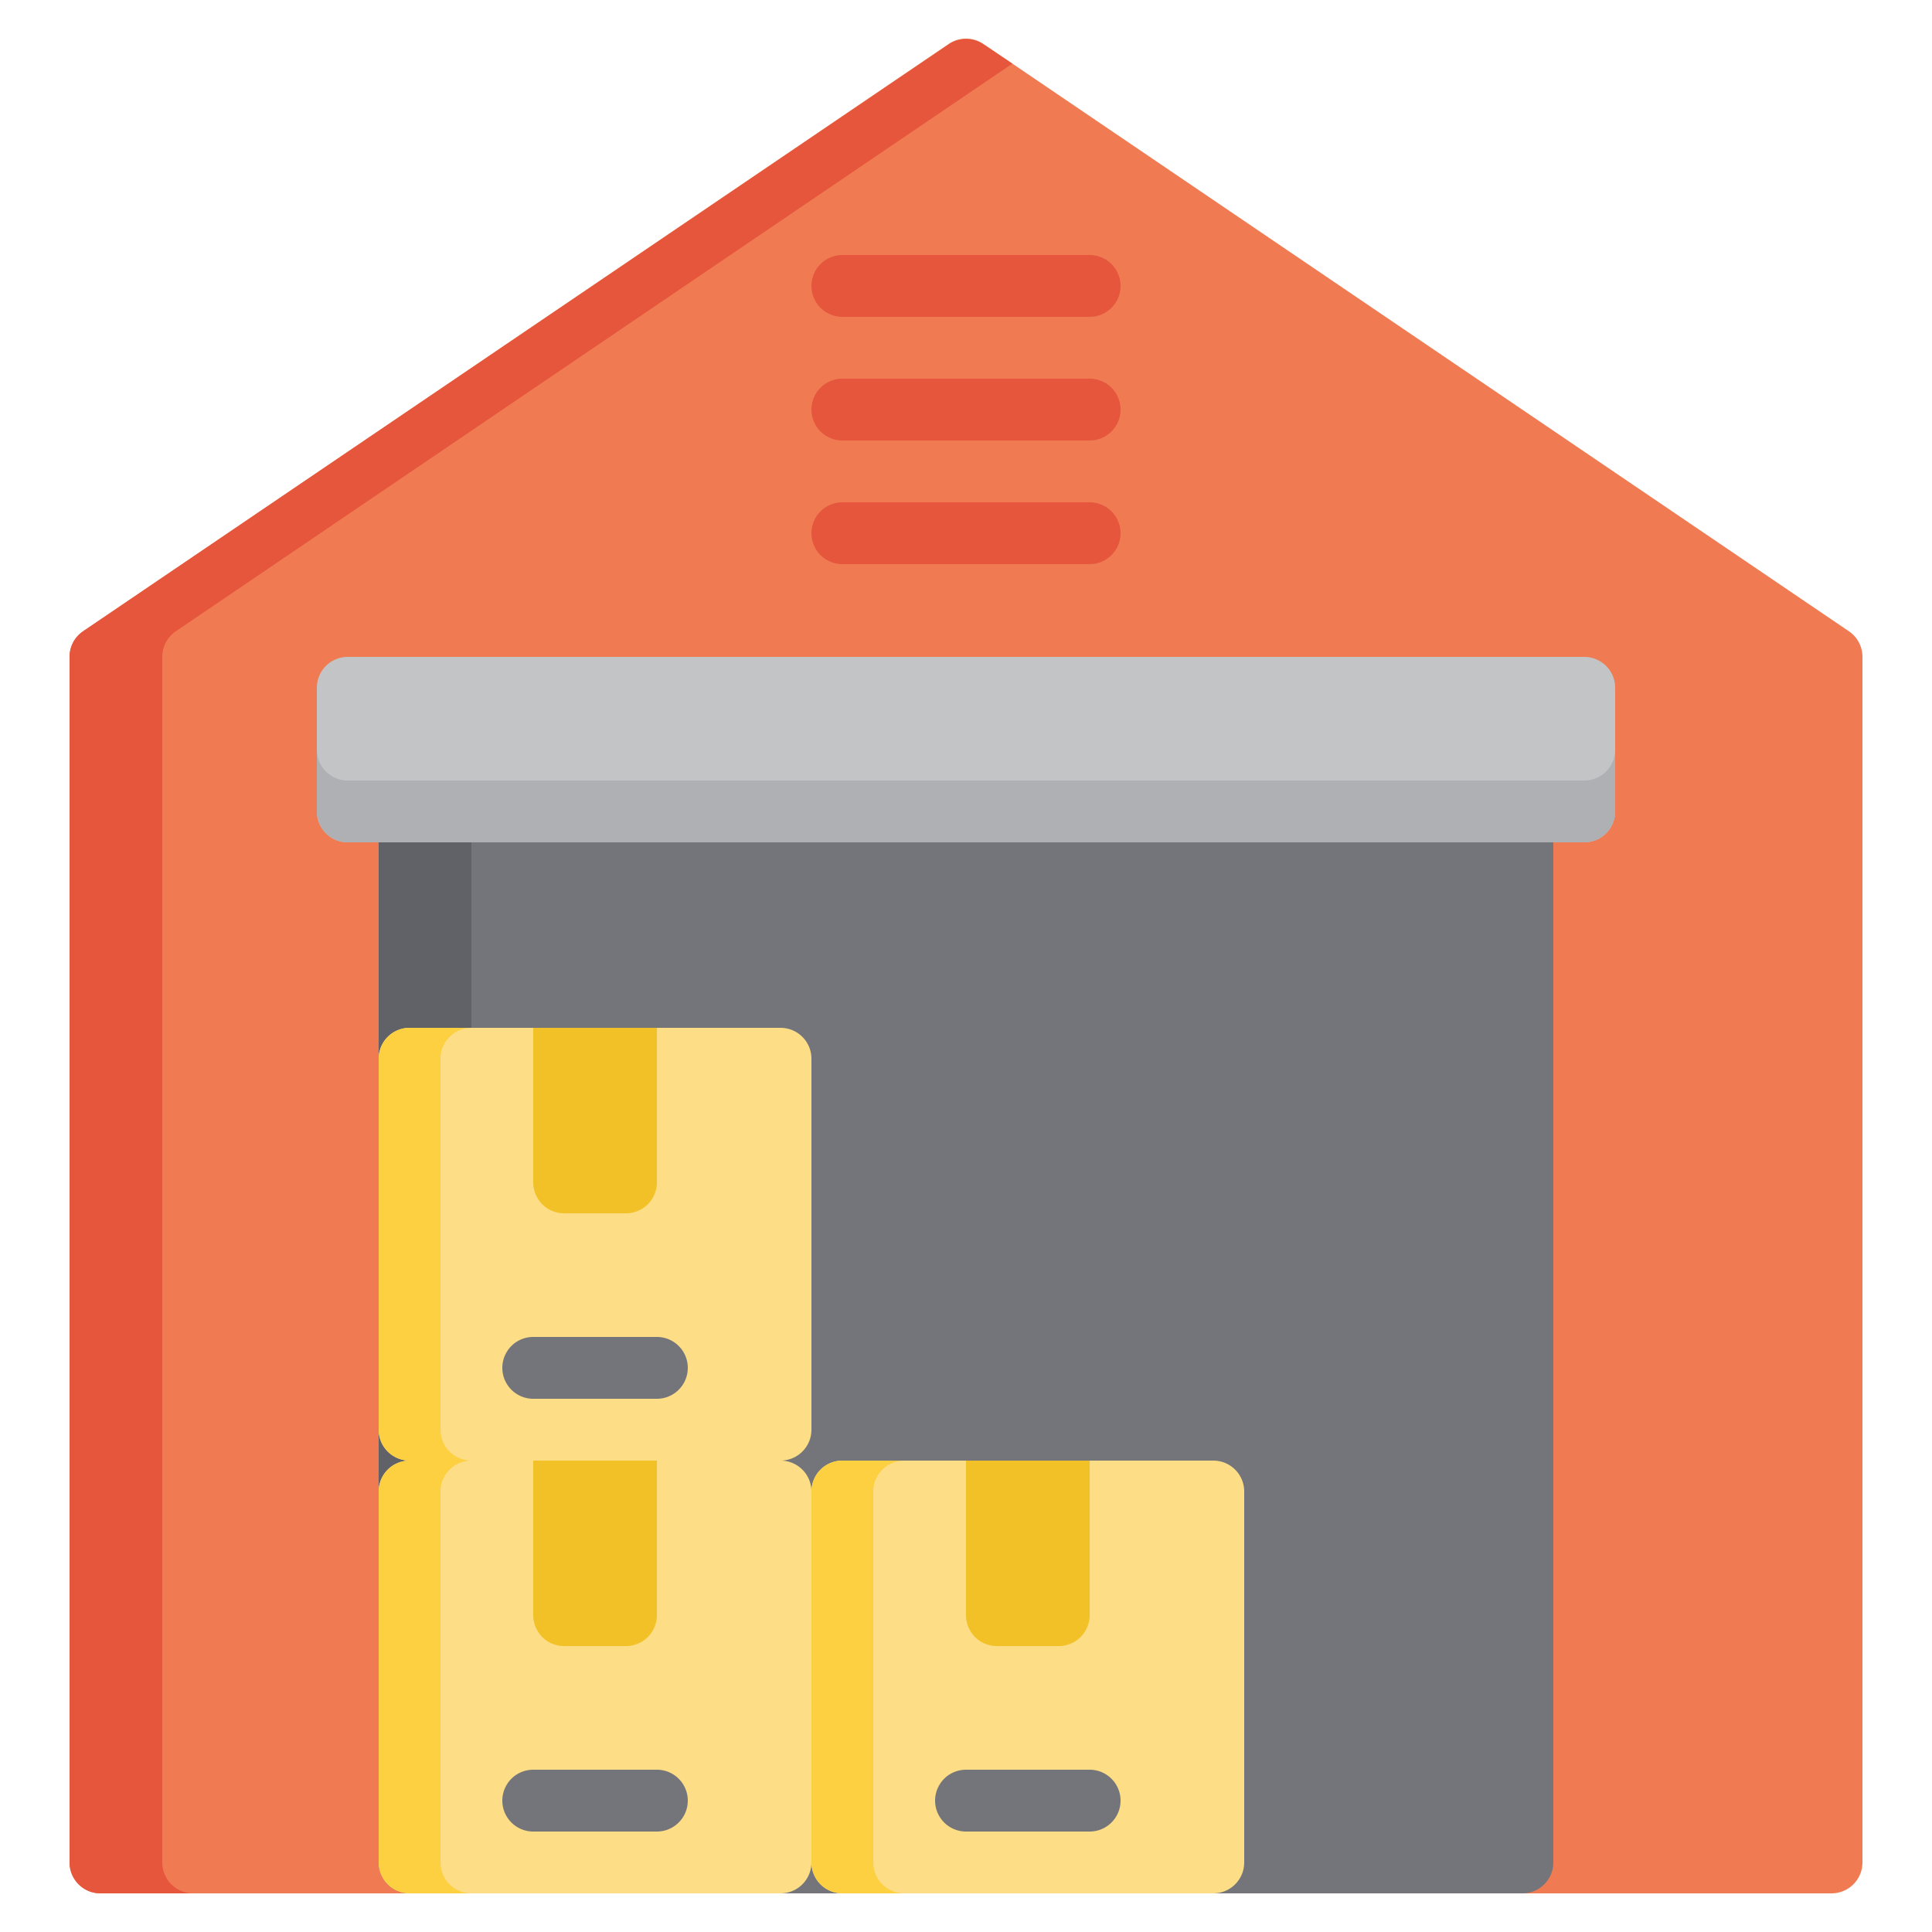
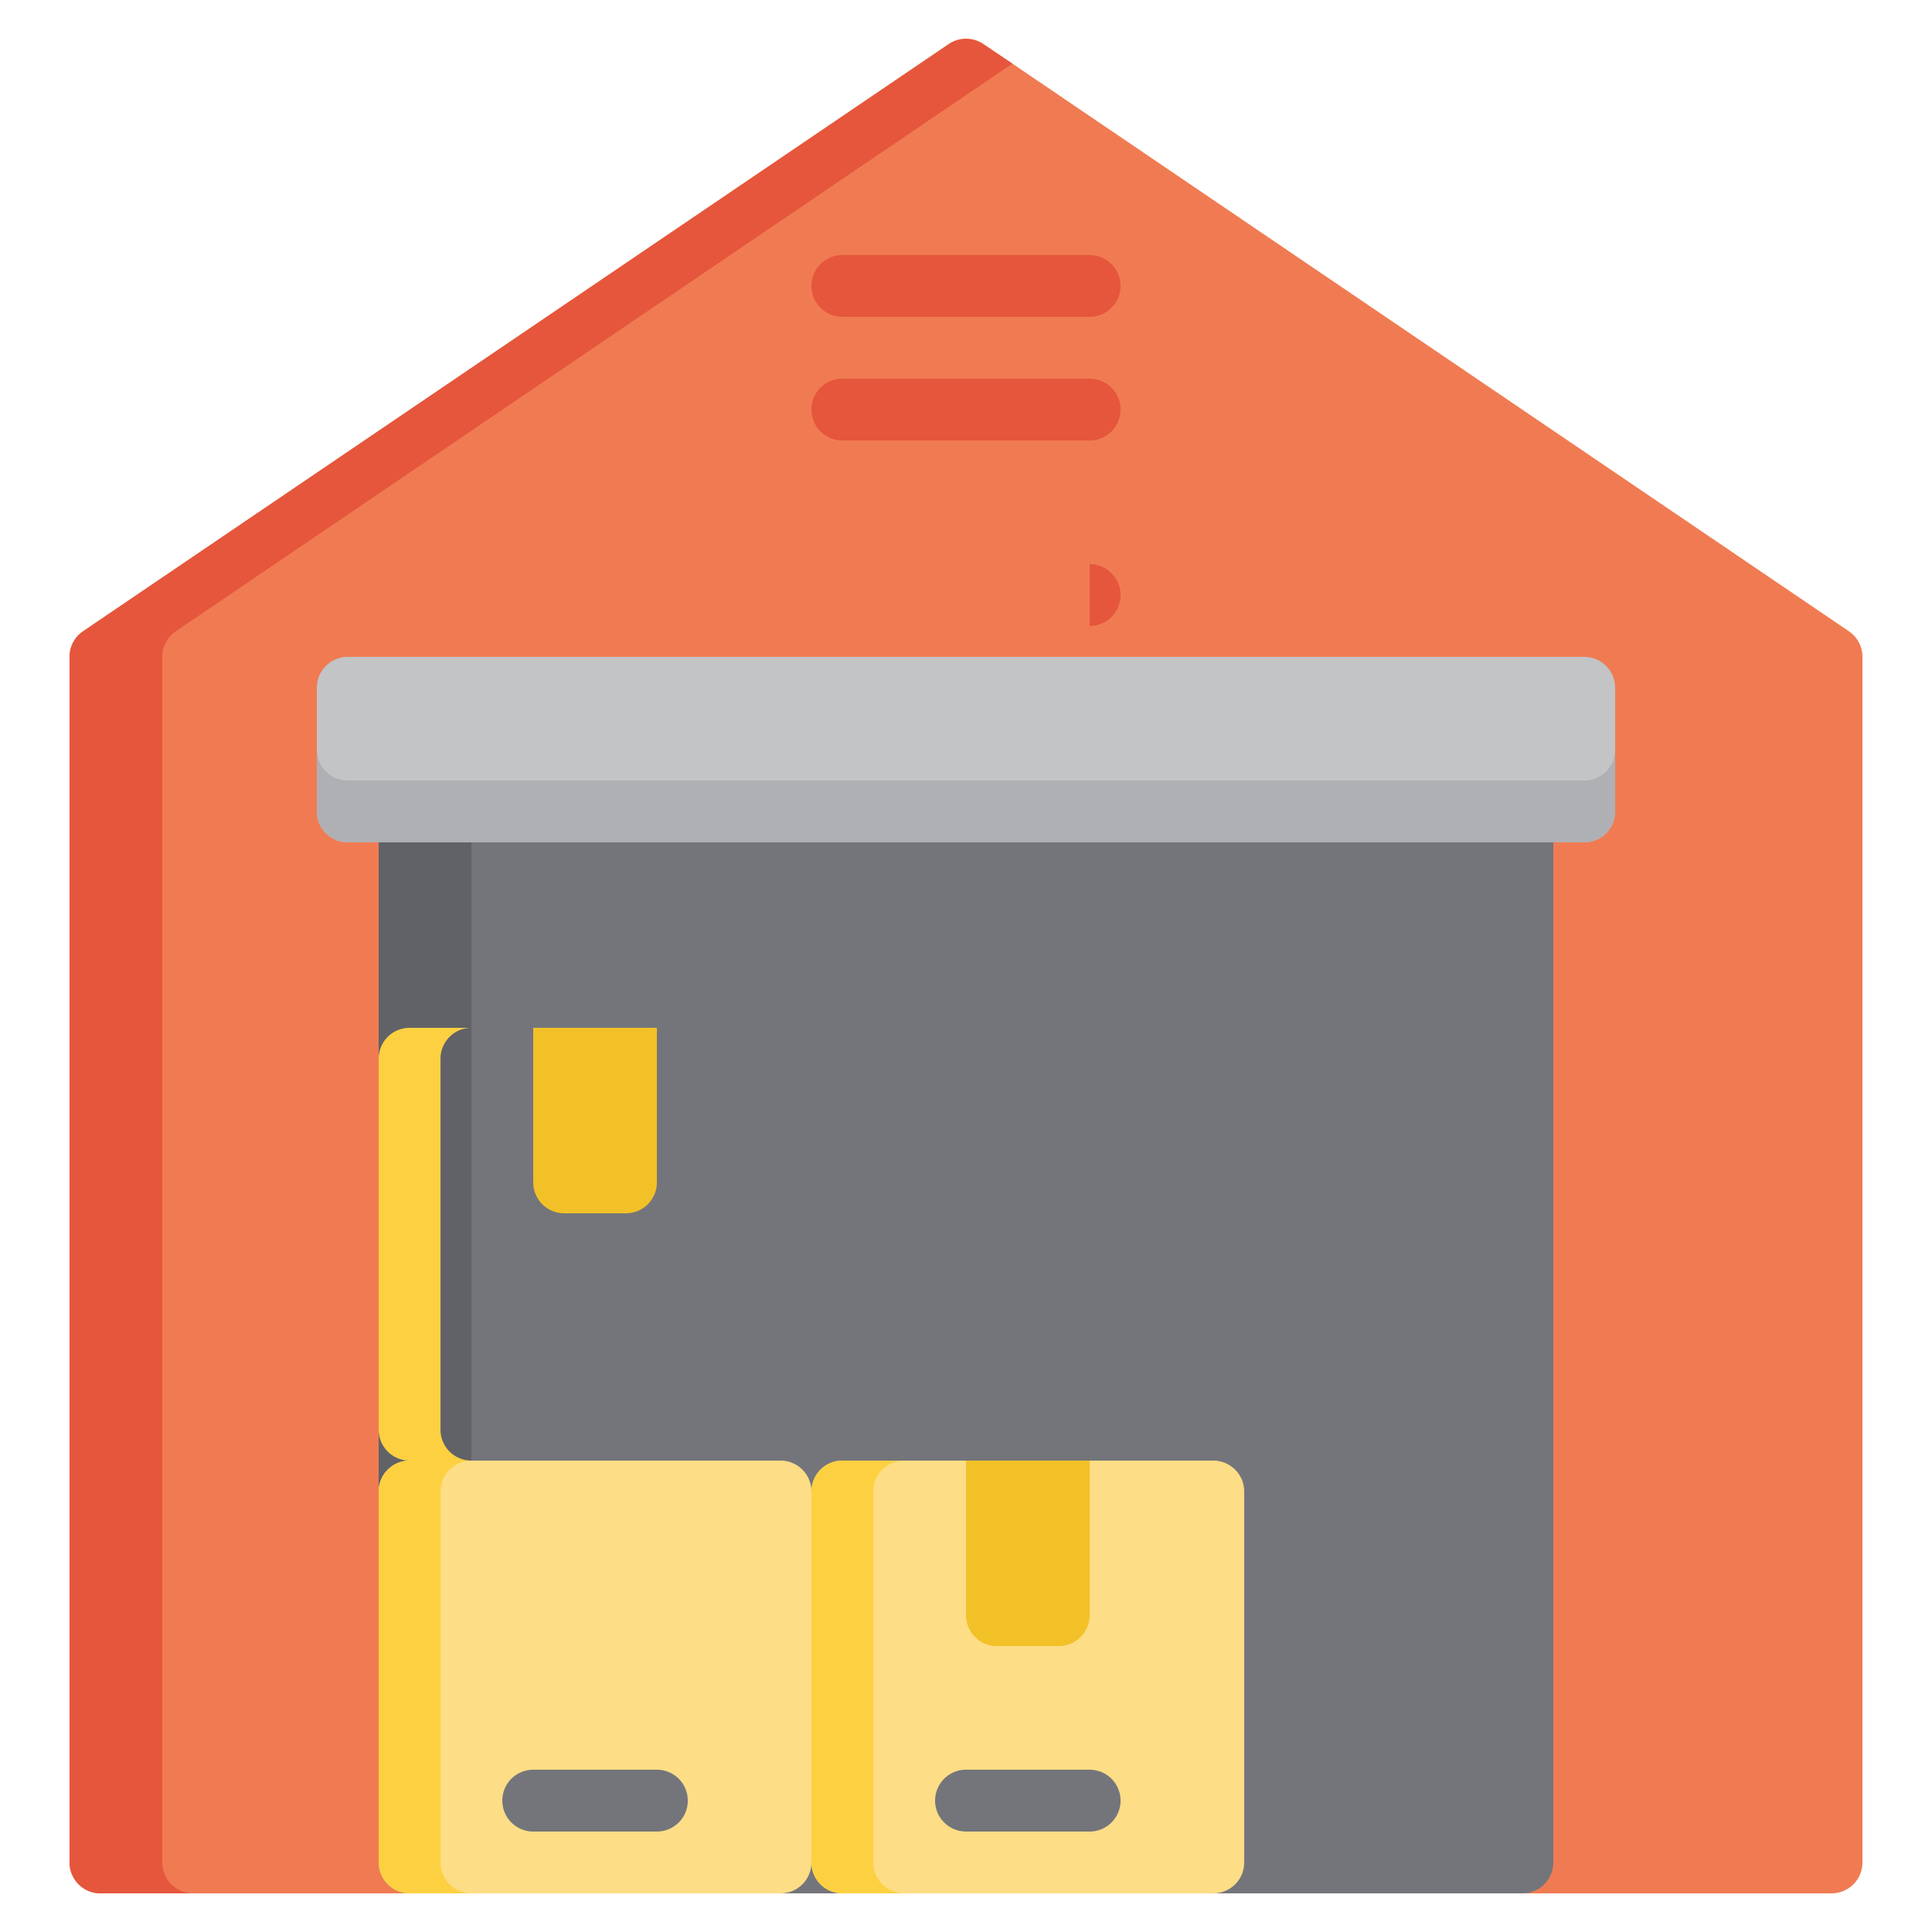
<svg xmlns="http://www.w3.org/2000/svg" id="Layer_1" data-name="Layer 1" viewBox="0 0 200 200">
  <defs>
    <style>.cls-1{fill:#f07b52;}.cls-2{fill:#e5563c;}.cls-3{fill:#74757b;}.cls-4{fill:#606268;}.cls-5{fill:#c3c4c6;}.cls-6{fill:#afb0b4;}.cls-7{fill:#fddd85;}.cls-8{fill:#fdd042;}.cls-9{fill:#f2c127;}</style>
  </defs>
  <title>Icon</title>
  <path class="cls-1" d="M191.4,65.35,101.8,4.55a3.2,3.2,0,0,0-3.59,0L8.6,65.35A3.2,3.2,0,0,0,7.2,68V192.8a3.2,3.2,0,0,0,3.2,3.2H189.6a3.2,3.2,0,0,0,3.2-3.2V68A3.2,3.2,0,0,0,191.4,65.35Z" />
  <path class="cls-2" d="M16.8,192.8V68a3.2,3.2,0,0,1,1.4-2.65L104.8,6.59l-3-2a3.2,3.2,0,0,0-3.59,0L8.6,65.35A3.2,3.2,0,0,0,7.2,68V192.8a3.2,3.2,0,0,0,3.2,3.2H20A3.2,3.2,0,0,1,16.8,192.8Z" />
  <path class="cls-3" d="M157.6,80.8H42.4A3.2,3.2,0,0,0,39.2,84V192.8a3.2,3.2,0,0,0,3.2,3.2H157.6a3.2,3.2,0,0,0,3.2-3.2V84A3.2,3.2,0,0,0,157.6,80.8Z" />
  <path class="cls-4" d="M42.4,80.8A3.2,3.2,0,0,0,39.2,84V192.8a3.2,3.2,0,0,0,3.2,3.2h6.4V80.8Z" />
  <path class="cls-5" d="M164,68H36a3.2,3.2,0,0,0-3.2,3.2V84A3.2,3.2,0,0,0,36,87.2H164a3.2,3.2,0,0,0,3.2-3.2V71.2A3.2,3.2,0,0,0,164,68Z" />
  <path class="cls-6" d="M164,80.8H36a3.2,3.2,0,0,1-3.2-3.2V84A3.2,3.2,0,0,0,36,87.2H164a3.2,3.2,0,0,0,3.2-3.2V77.6A3.2,3.2,0,0,1,164,80.8Z" />
  <path class="cls-2" d="M112.8,32.8H87.2a3.2,3.2,0,1,1,0-6.4h25.6a3.2,3.2,0,0,1,0,6.4Z" />
  <path class="cls-2" d="M112.8,45.6H87.2a3.2,3.2,0,1,1,0-6.4h25.6a3.2,3.2,0,0,1,0,6.4Z" />
-   <path class="cls-2" d="M112.8,58.4H87.2a3.2,3.2,0,0,1,0-6.4h25.6a3.2,3.2,0,0,1,0,6.4Z" />
-   <path class="cls-7" d="M80.8,106.4H42.4a3.2,3.2,0,0,0-3.2,3.2V148a3.2,3.2,0,0,0,3.2,3.2l19.2,3.2,19.2-3.2A3.2,3.2,0,0,0,84,148V109.6A3.2,3.2,0,0,0,80.8,106.4Z" />
+   <path class="cls-2" d="M112.8,58.4H87.2h25.6a3.2,3.2,0,0,1,0,6.4Z" />
  <path class="cls-7" d="M80.8,151.2H42.4a3.2,3.2,0,0,0-3.2,3.2v38.4a3.2,3.2,0,0,0,3.2,3.2H80.8a3.2,3.2,0,0,0,3.2-3.2V154.4A3.2,3.2,0,0,0,80.8,151.2Z" />
  <path class="cls-8" d="M45.6,192.8V154.4a3.2,3.2,0,0,1,3.2-3.2H42.4a3.2,3.2,0,0,0-3.2,3.2v38.4a3.2,3.2,0,0,0,3.2,3.2h6.4A3.2,3.2,0,0,1,45.6,192.8Z" />
-   <path class="cls-9" d="M68,151.2H55.2v16a3.2,3.2,0,0,0,3.2,3.2h6.4a3.2,3.2,0,0,0,3.2-3.2v-16Z" />
  <path class="cls-3" d="M68,189.6H55.2a3.2,3.2,0,1,1,0-6.4H68a3.2,3.2,0,1,1,0,6.4Z" />
  <path class="cls-8" d="M45.6,148V109.6a3.2,3.2,0,0,1,3.2-3.2H42.4a3.2,3.2,0,0,0-3.2,3.2V148a3.2,3.2,0,0,0,3.2,3.2h6.4A3.2,3.2,0,0,1,45.6,148Z" />
  <path class="cls-9" d="M68,106.4H55.2v16a3.2,3.2,0,0,0,3.2,3.2h6.4a3.2,3.2,0,0,0,3.2-3.2v-16Z" />
  <path class="cls-3" d="M68,144.8H55.2a3.2,3.2,0,1,1,0-6.4H68a3.2,3.2,0,1,1,0,6.4Z" />
  <path class="cls-7" d="M125.6,151.2H87.2a3.2,3.2,0,0,0-3.2,3.2v38.4a3.2,3.2,0,0,0,3.2,3.2h38.4a3.2,3.2,0,0,0,3.2-3.2V154.4A3.2,3.2,0,0,0,125.6,151.2Z" />
  <path class="cls-8" d="M90.4,192.8V154.4a3.2,3.2,0,0,1,3.2-3.2H87.2a3.2,3.2,0,0,0-3.2,3.2v38.4a3.2,3.2,0,0,0,3.2,3.2h6.4A3.2,3.2,0,0,1,90.4,192.8Z" />
  <path class="cls-9" d="M112.8,151.2H100v16a3.2,3.2,0,0,0,3.2,3.2h6.4a3.2,3.2,0,0,0,3.2-3.2v-16Z" />
  <path class="cls-3" d="M112.8,189.6H100a3.2,3.2,0,1,1,0-6.4h12.8a3.2,3.2,0,0,1,0,6.4Z" />
</svg>